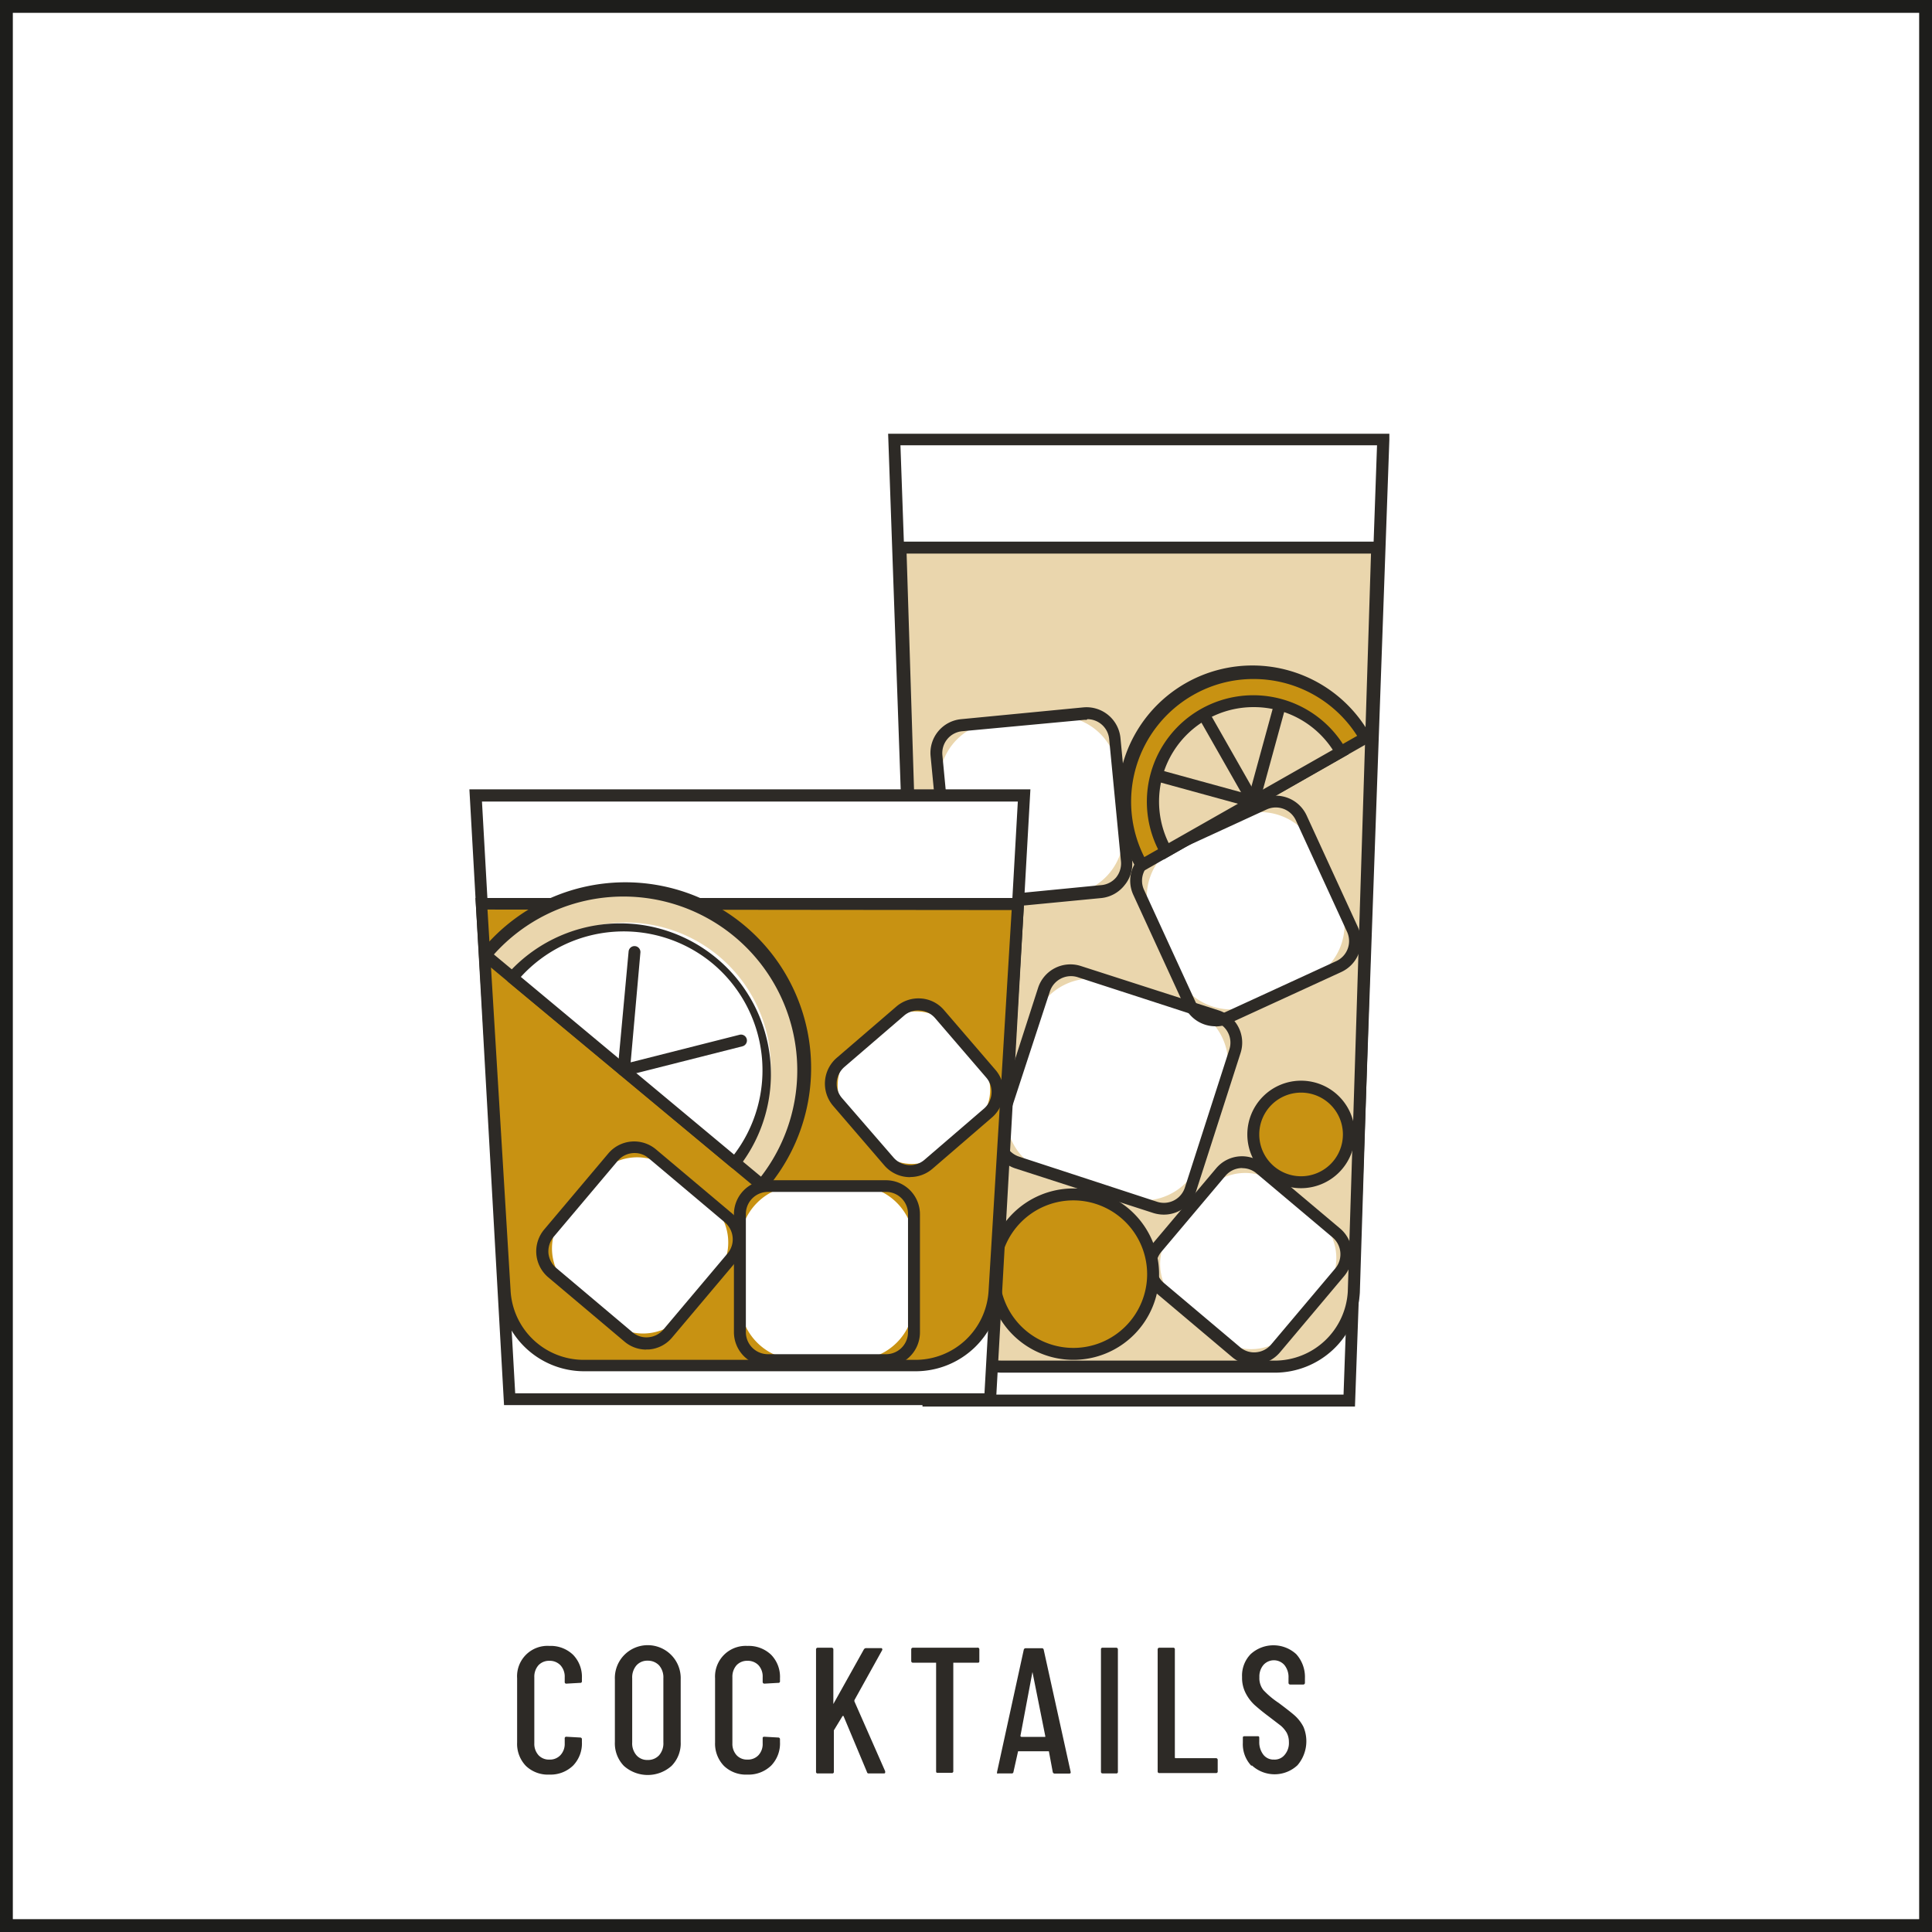
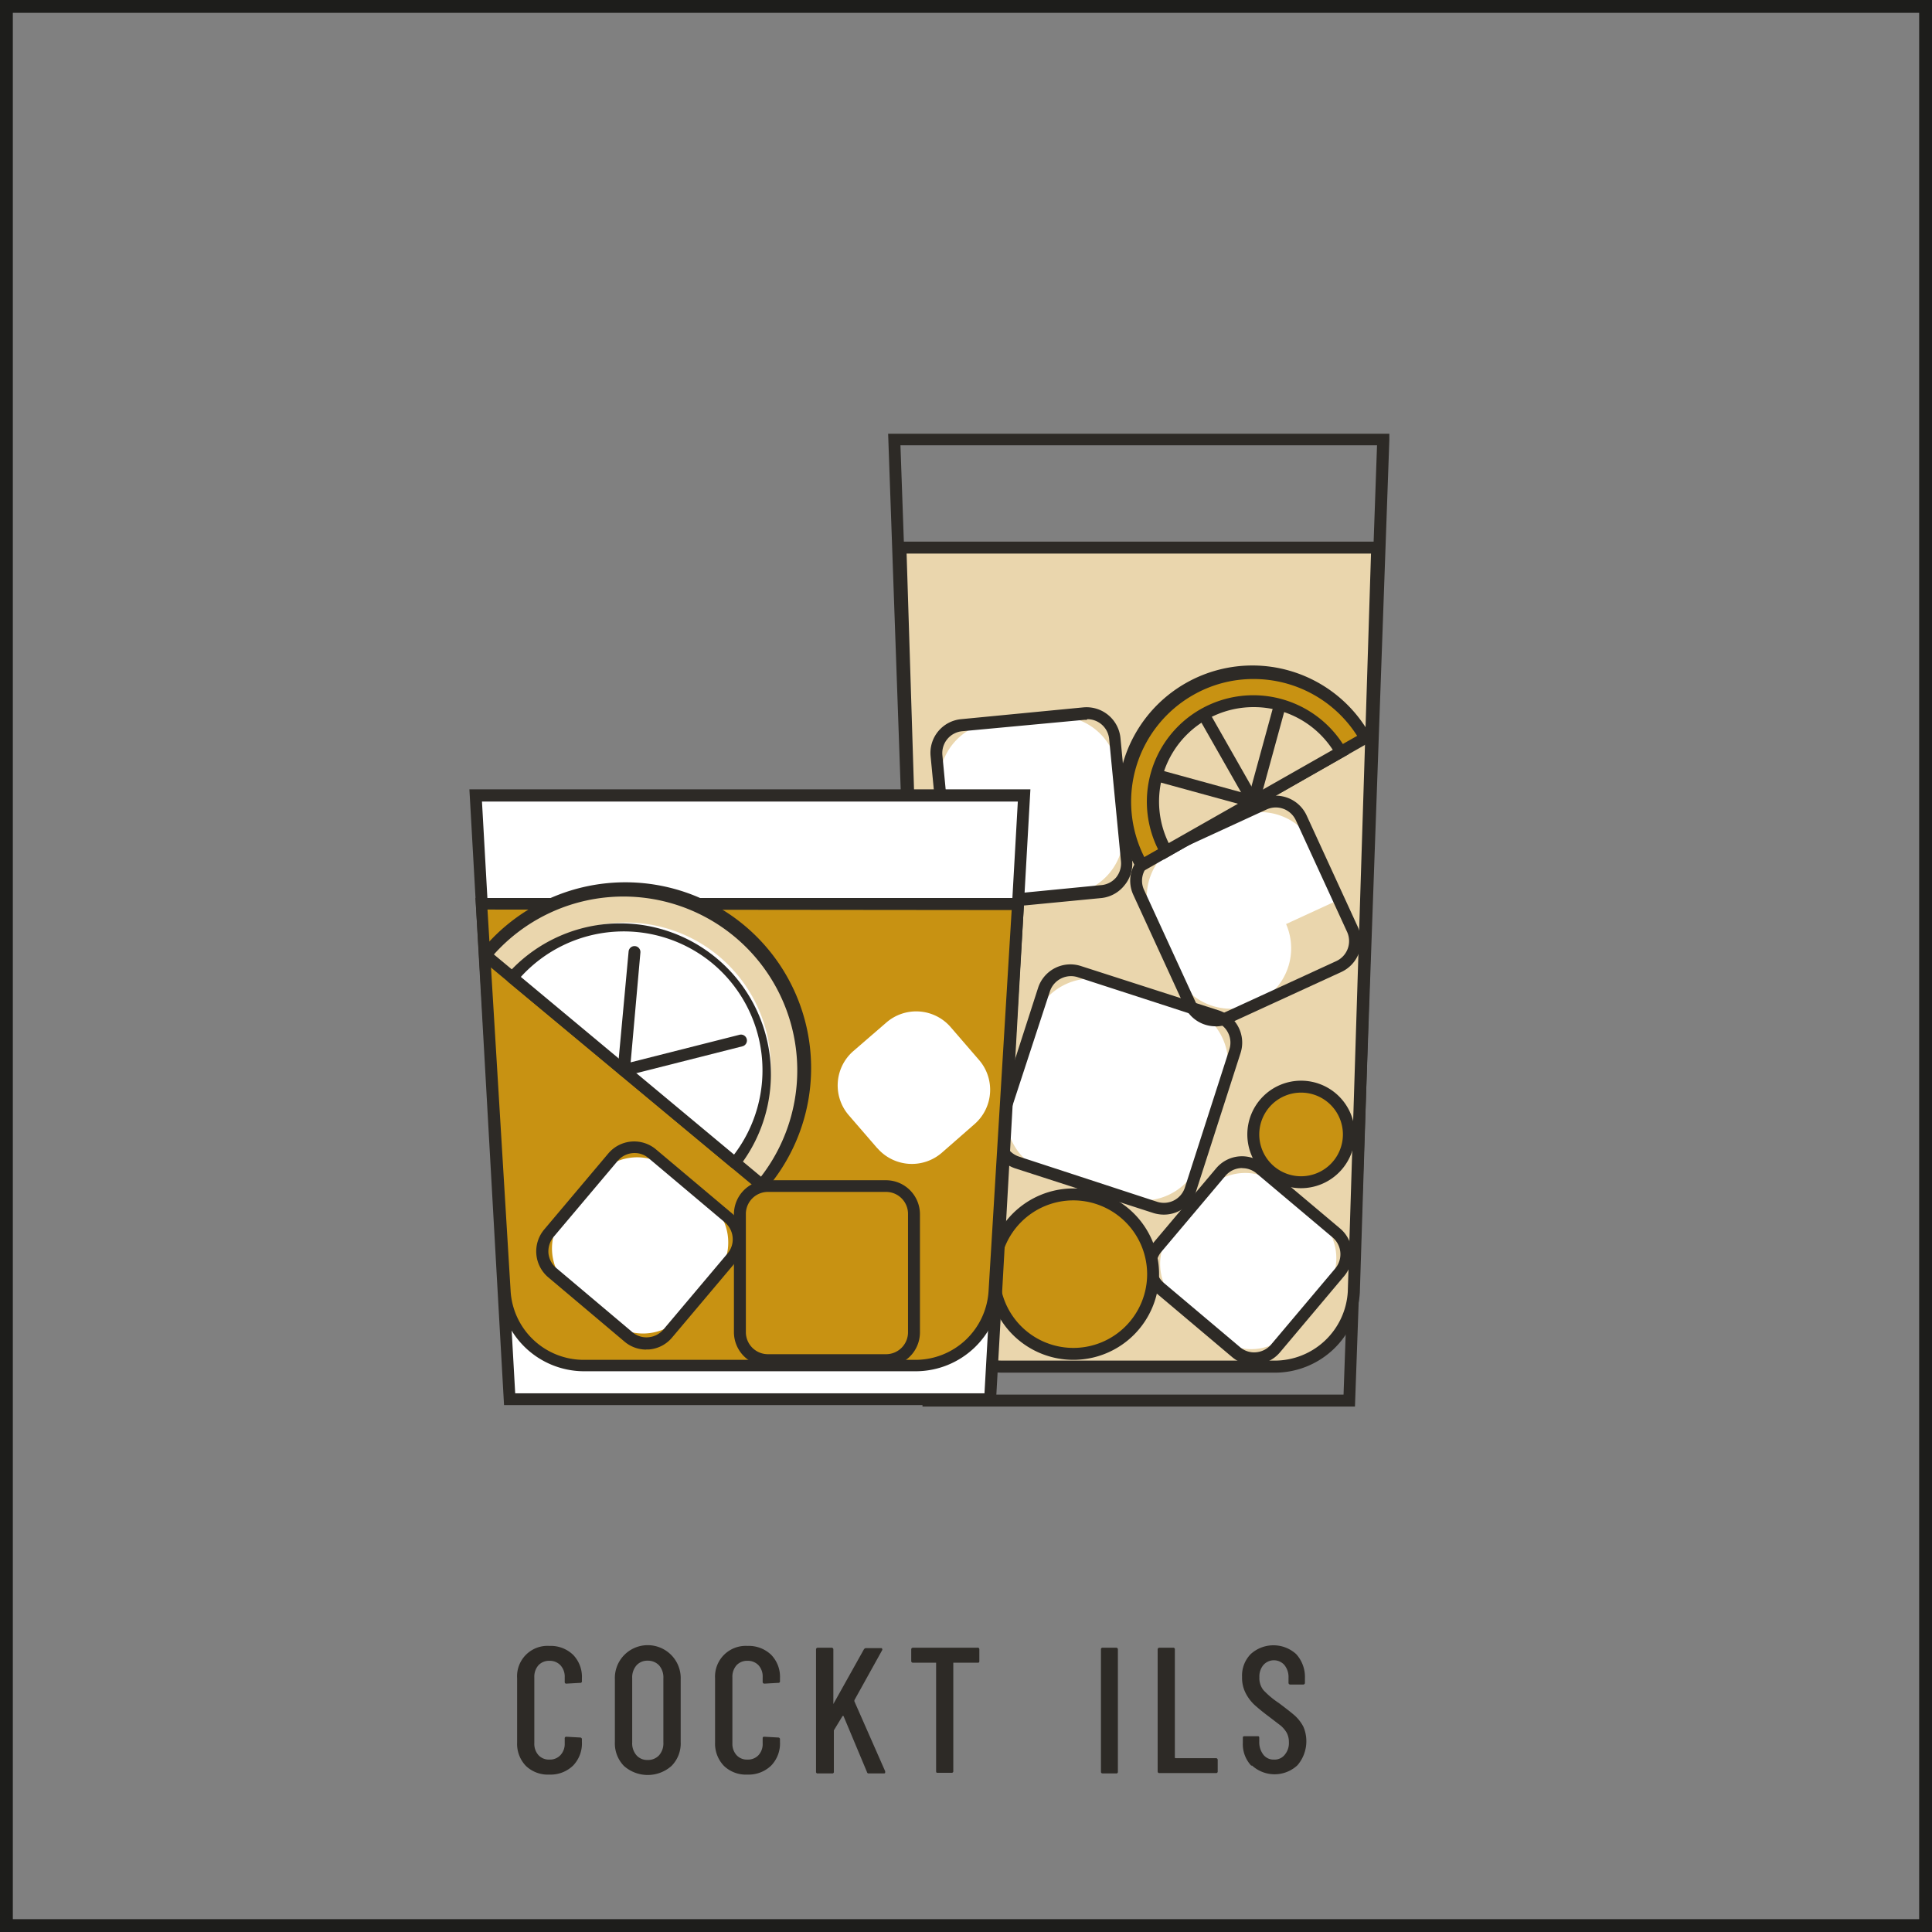
<svg xmlns="http://www.w3.org/2000/svg" viewBox="0 0 150.6 150.6">
  <rect x="0" y="0" width="150.6" height="150.6" fill="#808080" stroke="none" />
  <defs>
    <style>.cls-1{fill:#fff;}.cls-2{fill:none;stroke:#1d1d1b;stroke-miterlimit:10;}.cls-3{fill:#2d2a26;}.cls-4{fill:#ead6ad;}.cls-5{fill:#c89212;}</style>
  </defs>
  <g id="Livello_2" data-name="Livello 2">
    <g id="Livello_1-2" data-name="Livello 1">
-       <rect class="cls-1" x="0.5" y="0.5" width="149.6" height="149.6" />
      <rect class="cls-2" x="0.5" y="0.5" width="149.6" height="149.6" />
      <path class="cls-3" d="M41,137.66a2.48,2.48,0,0,1-.69-1.84v-5a2.37,2.37,0,0,1,2.52-2.52,2.51,2.51,0,0,1,1.84.69,2.46,2.46,0,0,1,.69,1.83v.22a.12.12,0,0,1-.14.14l-1.06.06a.12.12,0,0,1-.14-.14v-.36a1.31,1.31,0,0,0-.33-.93,1.15,1.15,0,0,0-.86-.35,1.13,1.13,0,0,0-.86.35,1.35,1.35,0,0,0-.32.93v5.15a1.32,1.32,0,0,0,.32.92,1.1,1.1,0,0,0,.86.35,1.11,1.11,0,0,0,.86-.35,1.28,1.28,0,0,0,.33-.92v-.37a.12.12,0,0,1,.14-.14l1.06.06a.13.13,0,0,1,.14.14v.21a2.48,2.48,0,0,1-.69,1.84,2.52,2.52,0,0,1-1.84.7A2.48,2.48,0,0,1,41,137.66Z" />
      <path class="cls-3" d="M48.63,137.65a2.52,2.52,0,0,1-.7-1.86v-4.88a2.56,2.56,0,0,1,.7-1.87,2.57,2.57,0,0,1,4.43,1.87v4.88a2.49,2.49,0,0,1-.71,1.86,2.79,2.79,0,0,1-3.72,0Zm2.75-.83a1.41,1.41,0,0,0,.33-1v-5a1.43,1.43,0,0,0-.33-1,1.2,1.2,0,0,0-.9-.37,1.13,1.13,0,0,0-.87.37,1.43,1.43,0,0,0-.33,1v5a1.41,1.41,0,0,0,.33,1,1.1,1.1,0,0,0,.87.37A1.16,1.16,0,0,0,51.38,136.82Z" />
      <path class="cls-3" d="M56.44,137.66a2.49,2.49,0,0,1-.7-1.84v-5a2.39,2.39,0,0,1,2.52-2.52,2.52,2.52,0,0,1,1.85.69,2.46,2.46,0,0,1,.69,1.83v.22a.12.12,0,0,1-.14.14l-1.06.06c-.1,0-.15-.05-.15-.14v-.36a1.3,1.3,0,0,0-.32-.93,1.15,1.15,0,0,0-.87-.35,1.12,1.12,0,0,0-.85.35,1.35,1.35,0,0,0-.32.93v5.15a1.32,1.32,0,0,0,.32.92,1.09,1.09,0,0,0,.85.35,1.12,1.12,0,0,0,.87-.35,1.28,1.28,0,0,0,.32-.92v-.37c0-.09,0-.14.15-.14l1.06.06a.13.13,0,0,1,.14.14v.21a2.48,2.48,0,0,1-.69,1.84,2.53,2.53,0,0,1-1.85.7A2.47,2.47,0,0,1,56.44,137.66Z" />
      <path class="cls-3" d="M63.61,138.1v-9.52a.13.13,0,0,1,.14-.14h1.07a.13.13,0,0,1,.14.14v4.2s0,.05,0,.05,0,0,0,0l2.38-4.26a.21.21,0,0,1,.17-.1h1.14c.06,0,.1,0,.11.05a.11.11,0,0,1,0,.12l-2.16,3.89v.09L69,138.07l0,.06c0,.08,0,.11-.13.11H67.73a.13.13,0,0,1-.15-.11l-1.83-4.37s0,0-.07,0L65,134.88s0,0,0,.07v3.15a.12.12,0,0,1-.14.14H63.75A.12.12,0,0,1,63.61,138.1Z" />
      <path class="cls-3" d="M76.34,128.58v.88c0,.1,0,.15-.14.15H74.37s-.06,0-.06,0v8.44a.12.12,0,0,1-.14.14H73.11c-.1,0-.14,0-.14-.14v-8.44s0,0-.06,0H71.17c-.09,0-.14-.05-.14-.15v-.88a.13.13,0,0,1,.14-.14h5A.13.13,0,0,1,76.34,128.58Z" />
-       <path class="cls-3" d="M82.06,138.12l-.3-1.61a.08.08,0,0,0,0,0H79.36a.05.05,0,0,0,0,0L79,138.12a.13.13,0,0,1-.15.12H77.82a.12.12,0,0,1-.1,0s0-.06,0-.11l2.08-9.52a.15.15,0,0,1,.16-.13h1.24a.14.14,0,0,1,.16.13l2.1,9.52v0c0,.08,0,.12-.13.12H82.22A.15.15,0,0,1,82.06,138.12Zm-2.44-2.73h1.86s0,0,0-.06l-1-5s0,0,0,0,0,0,0,0l-.94,5S79.59,135.39,79.62,135.39Z" />
      <path class="cls-3" d="M85.82,138.1v-9.52a.12.12,0,0,1,.14-.14H87a.13.13,0,0,1,.14.14v9.52a.12.12,0,0,1-.14.14H86C85.86,138.24,85.82,138.2,85.82,138.1Z" />
      <path class="cls-3" d="M90.24,138.1v-9.52a.13.13,0,0,1,.14-.14h1.06a.12.12,0,0,1,.14.14V137s0,.05.06.05h3.14a.13.13,0,0,1,.14.14v.88a.12.12,0,0,1-.14.14h-4.4A.12.12,0,0,1,90.24,138.1Z" />
      <path class="cls-3" d="M97.56,137.66a2.44,2.44,0,0,1-.68-1.81v-.36c0-.1,0-.15.14-.15h1c.1,0,.14,0,.14.15v.29a1.59,1.59,0,0,0,.32,1,1,1,0,0,0,.83.38,1,1,0,0,0,.83-.37,1.41,1.41,0,0,0,.33-1,1.53,1.53,0,0,0-.17-.72,2.17,2.17,0,0,0-.46-.55l-.94-.72c-.47-.35-.84-.66-1.12-.91a3.33,3.33,0,0,1-.68-.91,2.59,2.59,0,0,1-.28-1.25,2.39,2.39,0,0,1,.67-1.79,2.63,2.63,0,0,1,3.55,0,2.65,2.65,0,0,1,.68,1.88v.35a.13.13,0,0,1-.14.14h-1a.13.13,0,0,1-.14-.14v-.38a1.48,1.48,0,0,0-.32-1,1.09,1.09,0,0,0-1.64,0,1.39,1.39,0,0,0-.31.95,1.5,1.5,0,0,0,.31,1,6.65,6.65,0,0,0,1.19,1c.56.42,1,.76,1.27,1a3.14,3.14,0,0,1,.66.86,2.88,2.88,0,0,1-.46,3,2.61,2.61,0,0,1-3.57,0Z" />
-       <polygon class="cls-1" points="105.17 109.17 72.36 109.17 69.71 34.27 107.82 34.27 105.17 109.17" />
      <path class="cls-3" d="M105.62,109.64H71.91L69.23,33.81H108.3v.48Zm-32.81-.93h31.92l2.61-74H70.19Z" />
      <path class="cls-4" d="M105.52,100.72a6.16,6.16,0,0,1-6.15,5.8H78.17a6.18,6.18,0,0,1-6.16-5.8l-1.82-58h37.16Z" />
      <path class="cls-3" d="M99.36,107H78.17a6.64,6.64,0,0,1-6.62-6.24L69.71,42.22h38.12l0,.48L106,100.75A6.64,6.64,0,0,1,99.36,107M70.67,43.15l1.81,57.56a5.71,5.71,0,0,0,5.69,5.35H99.36a5.71,5.71,0,0,0,5.7-5.36l1.81-57.55Z" />
      <path class="cls-1" d="M87.66,93.34l-6-1.93a4.69,4.69,0,0,1-3-5.9l1.93-6a4.7,4.7,0,0,1,5.91-3l6,1.93a4.69,4.69,0,0,1,3,5.91l-1.93,6a4.69,4.69,0,0,1-5.91,3" />
      <path class="cls-3" d="M90.72,94.68a2.77,2.77,0,0,1-.8-.12L79.15,91.08a2.64,2.64,0,0,1-1.7-3.32L80.92,77a2.65,2.65,0,0,1,3.33-1.7L95,78.76a2.64,2.64,0,0,1,1.7,3.33L93.24,92.85a2.64,2.64,0,0,1-2.52,1.83m-.52-1a1.72,1.72,0,0,0,2.16-1.1L95.83,81.8a1.71,1.71,0,0,0-.11-1.31,1.67,1.67,0,0,0-1-.84L84,76.17a1.73,1.73,0,0,0-2.16,1.11L78.33,88a1.72,1.72,0,0,0,1.11,2.16Z" />
      <path class="cls-1" d="M94.88,104.19l-3-2.54a4.1,4.1,0,0,1-.48-5.77l2.54-3a4.1,4.1,0,0,1,5.77-.48l3,2.54a4.09,4.09,0,0,1,.49,5.77l-2.54,3a4.09,4.09,0,0,1-5.77.49" />
      <path class="cls-3" d="M97.74,106.4a2.6,2.6,0,0,1-1.7-.62l-5.93-5A2.65,2.65,0,0,1,89.8,97l5-5.93a2.63,2.63,0,0,1,3.72-.31l5.94,5a2.64,2.64,0,0,1,.31,3.72l-5,5.94a2.65,2.65,0,0,1-1.8.93h-.23m-.91-15.3a1.71,1.71,0,0,0-1.31.61l-5,5.93a1.72,1.72,0,0,0,.21,2.42l5.93,5a1.67,1.67,0,0,0,1.25.4,1.72,1.72,0,0,0,1.17-.6l5-5.93a1.72,1.72,0,0,0-.2-2.42l-5.94-5a1.7,1.7,0,0,0-1.1-.4" />
-       <path class="cls-1" d="M91.71,76l-1.89-4.14a4.69,4.69,0,0,1,2.31-6.22l4.13-1.9A4.69,4.69,0,0,1,102.48,66l1.9,4.13a4.69,4.69,0,0,1-2.31,6.22l-4.13,1.9A4.71,4.71,0,0,1,91.71,76" />
+       <path class="cls-1" d="M91.71,76l-1.89-4.14a4.69,4.69,0,0,1,2.31-6.22l4.13-1.9A4.69,4.69,0,0,1,102.48,66l1.9,4.13l-4.13,1.9A4.71,4.71,0,0,1,91.71,76" />
      <path class="cls-3" d="M94.75,80a2.65,2.65,0,0,1-2.41-1.54l-4-8.71a2.62,2.62,0,0,1-.08-2,2.69,2.69,0,0,1,1.38-1.49l8.71-4a2.65,2.65,0,0,1,3.5,1.3l4,8.71a2.64,2.64,0,0,1-1.3,3.5l-8.71,4a2.65,2.65,0,0,1-1.09.24m-1.57-1.93a1.73,1.73,0,0,0,2.28.84l8.7-4a1.72,1.72,0,0,0,.85-2.27l-4-8.71a1.72,1.72,0,0,0-2.28-.84l-8.7,4a1.7,1.7,0,0,0-.85,2.27Z" />
      <path class="cls-1" d="M73.68,65.93l-.43-4.53a4.69,4.69,0,0,1,4.22-5.12L82,55.85a4.69,4.69,0,0,1,5.12,4.22l.43,4.53a4.69,4.69,0,0,1-4.22,5.12l-4.53.43a4.69,4.69,0,0,1-5.12-4.22" />
      <path class="cls-3" d="M76.09,70.87a2.66,2.66,0,0,1-2.63-2.39l-.92-9.54a2.64,2.64,0,0,1,2.38-2.88l9.53-.92a2.66,2.66,0,0,1,2.89,2.38l.91,9.54A2.61,2.61,0,0,1,87.66,69a2.65,2.65,0,0,1-1.78,1l-9.54.92h-.25m8.62-14.81h-.17L75,57a1.71,1.71,0,0,0-1.54,1.87l.91,9.53A1.78,1.78,0,0,0,75,69.55a1.74,1.74,0,0,0,1.26.38L85.79,69A1.71,1.71,0,0,0,87,68.4a1.74,1.74,0,0,0,.38-1.26l-.92-9.53a1.71,1.71,0,0,0-1.7-1.55" />
      <path class="cls-5" d="M106.41,57.53A10,10,0,0,0,89,67.45Z" />
      <path class="cls-3" d="M88.81,68.08l-.23-.4A10.49,10.49,0,1,1,106.81,57.3l.23.4Zm8.87-15.15A9.44,9.44,0,0,0,93,54.18a9.57,9.57,0,0,0-3.8,12.63l16.59-9.45a9.56,9.56,0,0,0-8.08-4.43" />
      <path class="cls-4" d="M104.5,58.61a7.83,7.83,0,0,0-13.61,7.75Z" />
      <path class="cls-3" d="M90.71,67l-.23-.41a8.3,8.3,0,0,1,3.11-11.31,8.31,8.31,0,0,1,11.32,3.1l.22.41Zm7-11.88a7.36,7.36,0,0,0-6.61,10.6l12.79-7.27a7.34,7.34,0,0,0-6.18-3.33" />
      <line class="cls-4" x1="93.82" y1="55.68" x2="97.7" y2="62.49" />
      <rect class="cls-3" x="95.29" y="55.17" width="0.93" height="7.83" transform="translate(-16.69 55.11) rotate(-29.65)" />
      <line class="cls-4" x1="99.77" y1="54.93" x2="97.7" y2="62.49" />
      <rect class="cls-3" x="94.82" y="58.25" width="7.83" height="0.93" transform="translate(16.04 138.44) rotate(-74.69)" />
      <line class="cls-4" x1="90.14" y1="60.41" x2="97.7" y2="62.49" />
      <rect class="cls-3" x="93.45" y="57.53" width="0.93" height="7.83" transform="translate(9.8 135.76) rotate(-74.65)" />
      <path class="cls-5" d="M89.88,99.34a6.22,6.22,0,1,1-6.21-6.21,6.21,6.21,0,0,1,6.21,6.21" />
      <path class="cls-3" d="M83.67,106a6.68,6.68,0,1,1,6.68-6.68A6.68,6.68,0,0,1,83.67,106m0-12.43a5.75,5.75,0,1,0,5.75,5.75,5.76,5.76,0,0,0-5.75-5.75" />
      <path class="cls-5" d="M105.15,88.43a3.73,3.73,0,1,1-3.73-3.73,3.73,3.73,0,0,1,3.73,3.73" />
      <path class="cls-3" d="M101.42,92.62a4.19,4.19,0,1,1,4.19-4.19,4.2,4.2,0,0,1-4.19,4.19m0-7.45a3.26,3.26,0,1,0,3.26,3.26,3.26,3.26,0,0,0-3.26-3.26" />
      <polygon class="cls-1" points="77.18 109.07 39.73 109.07 37.08 62.02 79.83 62.02 77.18 109.07" />
      <path class="cls-3" d="M77.62,109.53H39.29l-2.7-48H80.32Zm-37.46-.92H76.74l2.6-46.13H37.57Z" />
      <path class="cls-5" d="M77.53,100.62a6.17,6.17,0,0,1-6.16,5.8H45.53a6.16,6.16,0,0,1-6.15-5.8L37.55,70.44H79.36Z" />
      <path class="cls-3" d="M71.37,106.89H45.53a6.63,6.63,0,0,1-6.61-6.24L37.06,70H79.85L78,100.65h0a6.64,6.64,0,0,1-6.62,6.24M38,70.9l1.8,29.69A5.71,5.71,0,0,0,45.53,106H71.37a5.71,5.71,0,0,0,5.69-5.37l1.8-29.69Z" />
-       <path class="cls-1" d="M66.66,106h-4.4a4.58,4.58,0,0,1-4.58-4.59V97a4.58,4.58,0,0,1,4.58-4.59h4.4A4.59,4.59,0,0,1,71.25,97v4.39A4.59,4.59,0,0,1,66.66,106" />
      <path class="cls-3" d="M69.07,106.49H59.85a2.65,2.65,0,0,1-2.64-2.65V94.63A2.65,2.65,0,0,1,59.85,92h9.22a2.65,2.65,0,0,1,2.64,2.65v9.21a2.65,2.65,0,0,1-2.64,2.65M59.85,92.91a1.72,1.72,0,0,0-1.71,1.72v9.21a1.72,1.72,0,0,0,1.71,1.72h9.22a1.71,1.71,0,0,0,1.71-1.72V94.63a1.71,1.71,0,0,0-1.71-1.72Z" />
      <path class="cls-1" d="M47.5,103l-3-2.54A4.09,4.09,0,0,1,44,94.67l2.53-3a4.1,4.1,0,0,1,5.78-.49l3,2.54a4.09,4.09,0,0,1,.49,5.77l-2.54,3a4.1,4.1,0,0,1-5.78.49" />
      <path class="cls-3" d="M50.37,105.2a2.61,2.61,0,0,1-1.7-.63l-5.93-5a2.65,2.65,0,0,1-.32-3.73l5-5.93a2.64,2.64,0,0,1,3.72-.31l5.94,5a2.66,2.66,0,0,1,.31,3.73l-5,5.93a2.61,2.61,0,0,1-1.79.93h-.23m-.91-15.31a1.71,1.71,0,0,0-1.31.61l-5,5.93a1.78,1.78,0,0,0-.4,1.25,1.73,1.73,0,0,0,.61,1.17l5.93,5a1.67,1.67,0,0,0,1.25.4,1.72,1.72,0,0,0,1.17-.6l5-5.93a1.69,1.69,0,0,0,.4-1.25,1.72,1.72,0,0,0-.6-1.17l-5.94-5a1.65,1.65,0,0,0-1.1-.41" />
      <path class="cls-1" d="M68.39,89.51l-2.23-2.58a3.55,3.55,0,0,1,.36-5L69.1,79.7a3.55,3.55,0,0,1,5,.36l2.22,2.57a3.55,3.55,0,0,1-.36,5L73.4,89.87a3.56,3.56,0,0,1-5-.36" />
-       <path class="cls-3" d="M70.94,91.76a2.64,2.64,0,0,1-2-.91l-4-4.65a2.66,2.66,0,0,1,.27-3.73l4.65-4a2.65,2.65,0,0,1,1.92-.64,2.59,2.59,0,0,1,1.81.91l4,4.65a2.63,2.63,0,0,1-.27,3.72l-4.64,4a2.65,2.65,0,0,1-1.73.64m-1.3-1.52a1.71,1.71,0,0,0,2.42.17l4.65-4A1.72,1.72,0,0,0,76.88,84l-4-4.65a1.72,1.72,0,0,0-1.18-.58,1.66,1.66,0,0,0-1.24.41l-4.65,4a1.77,1.77,0,0,0-.59,1.18,1.71,1.71,0,0,0,.42,1.24Z" />
      <path class="cls-4" d="M59.39,92.38A14,14,0,0,0,37.84,74.46Z" />
      <path class="cls-3" d="M59.39,92.84a.45.45,0,0,1-.3-.1L37.54,74.81a.47.47,0,0,1-.06-.65A14.48,14.48,0,1,1,59.74,92.68a.45.45,0,0,1-.31.16h0M38.5,74.4,59.32,91.72A13.55,13.55,0,0,0,38.5,74.4" />
      <path class="cls-1" d="M57.29,90.64A11.29,11.29,0,1,0,39.94,76.2Z" />
      <path class="cls-3" d="M57.29,91.1A.48.48,0,0,1,57,91L39.64,76.56a.47.47,0,0,1-.06-.66,11.75,11.75,0,0,1,18.07,15,.44.44,0,0,1-.32.17h0M40.6,76.15,57.22,90A10.85,10.85,0,0,0,55.54,75.1,10.84,10.84,0,0,0,40.6,76.15" />
      <polyline class="cls-1" points="49.44 74.21 48.61 83.42 57.74 81.11" />
      <path class="cls-3" d="M48.61,83.88a.5.5,0,0,1-.3-.11.48.48,0,0,1-.16-.39L49,74.17a.46.46,0,0,1,.92.08l-.76,8.56,8.49-2.15a.46.46,0,0,1,.22.9l-9.12,2.31h-.12" />
    </g>
  </g>
</svg>